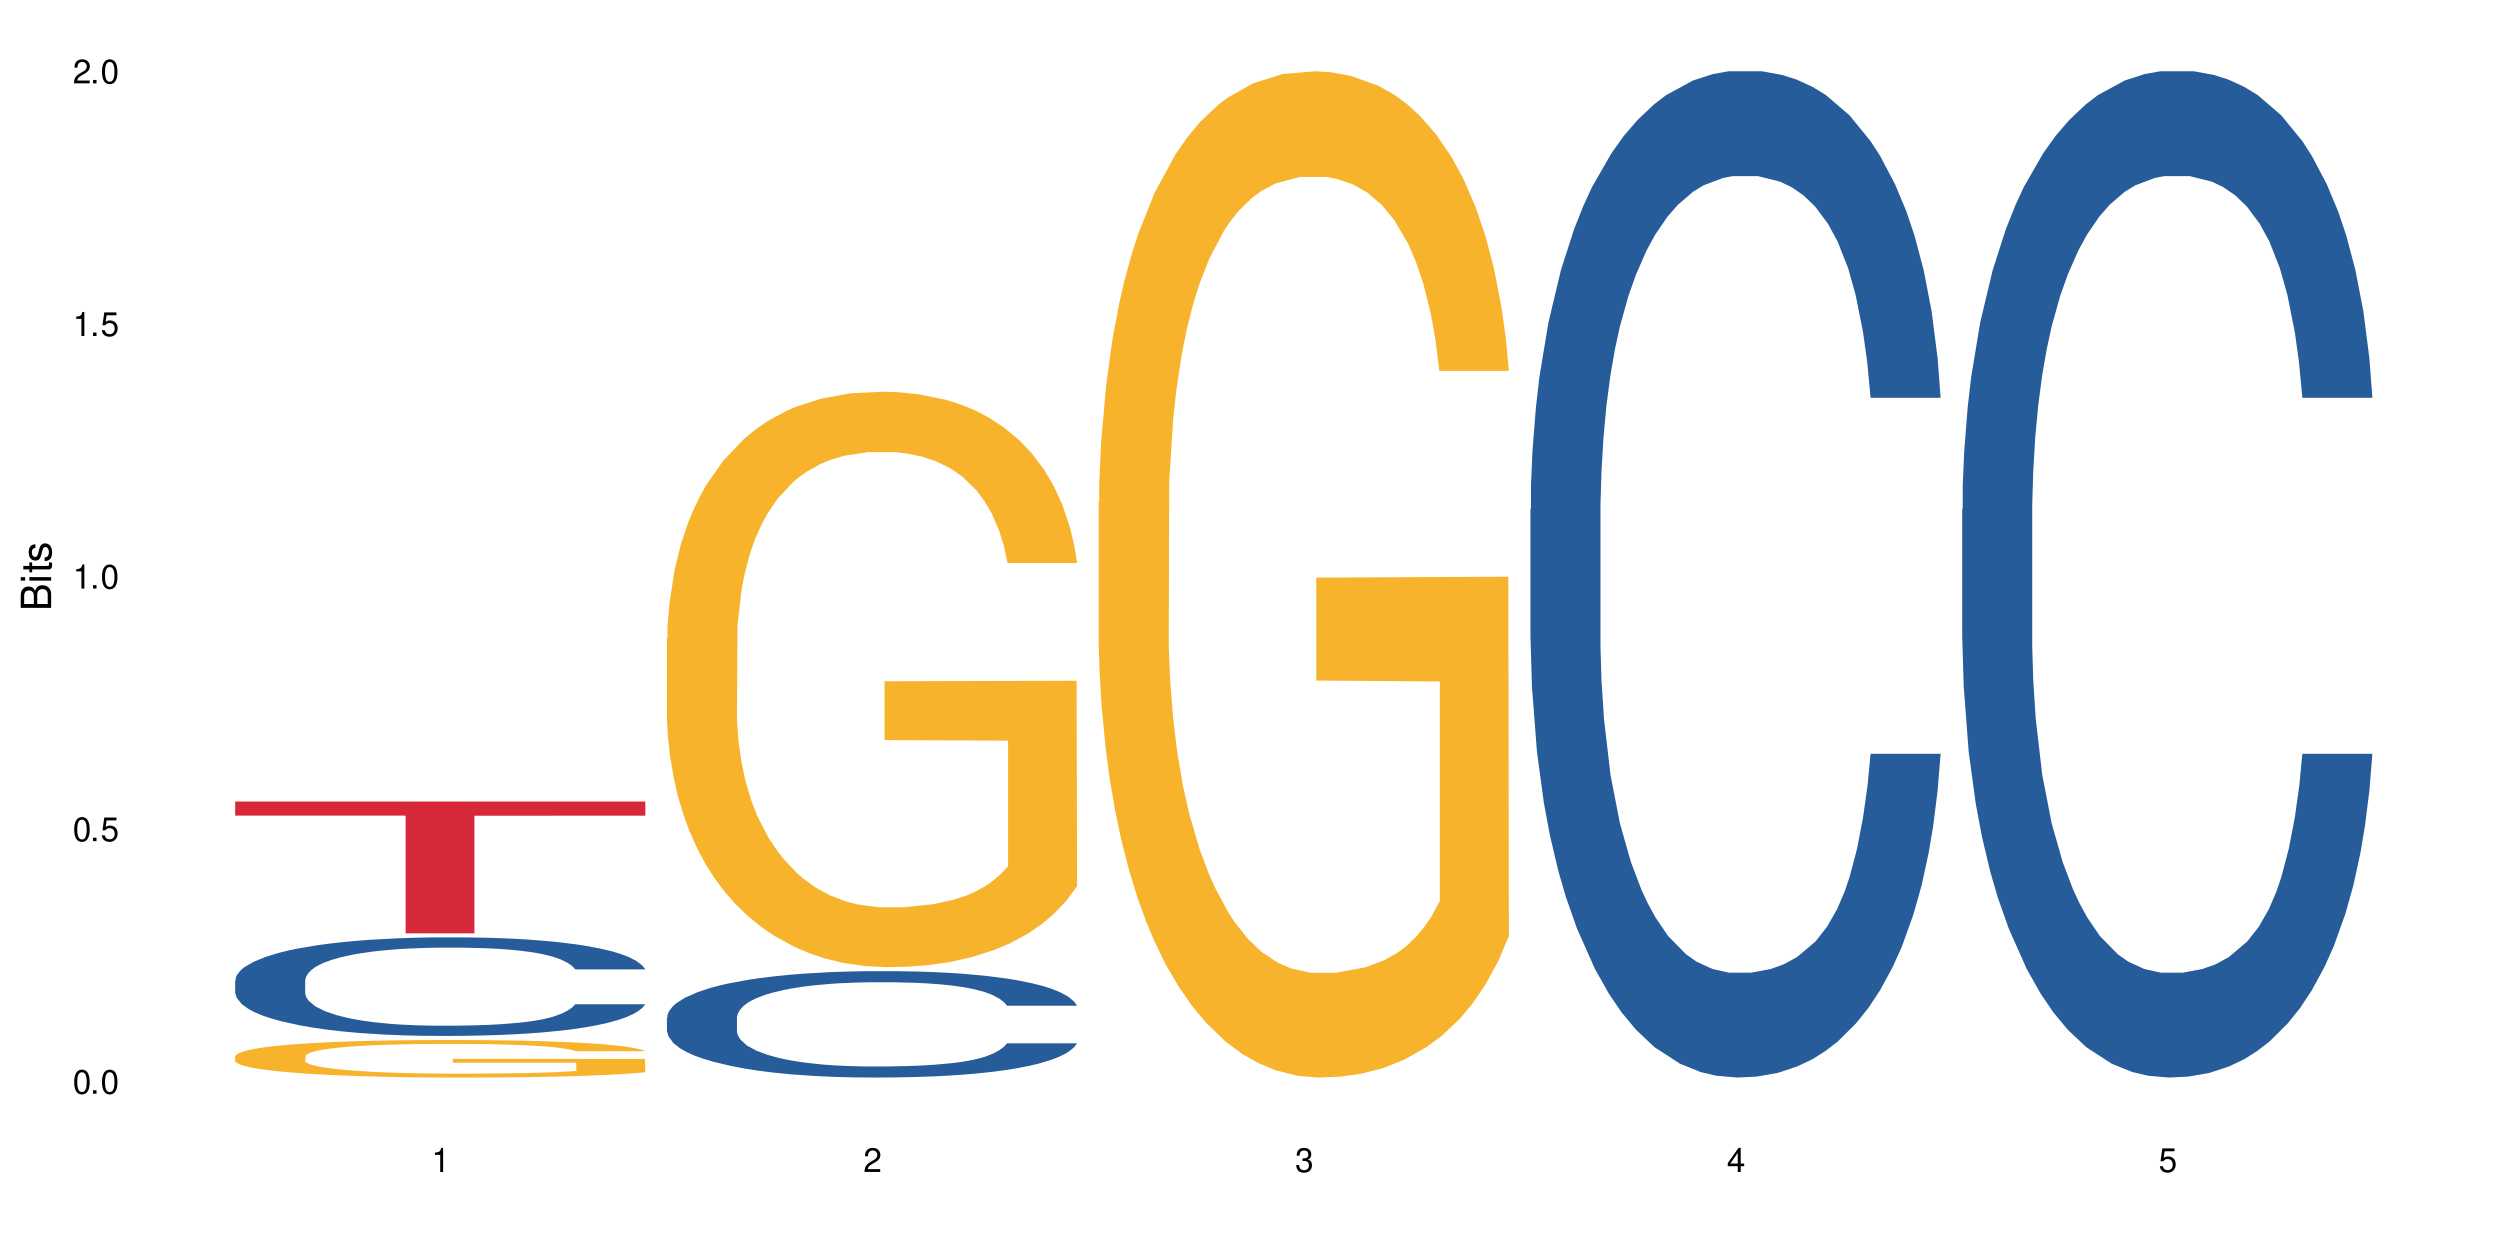
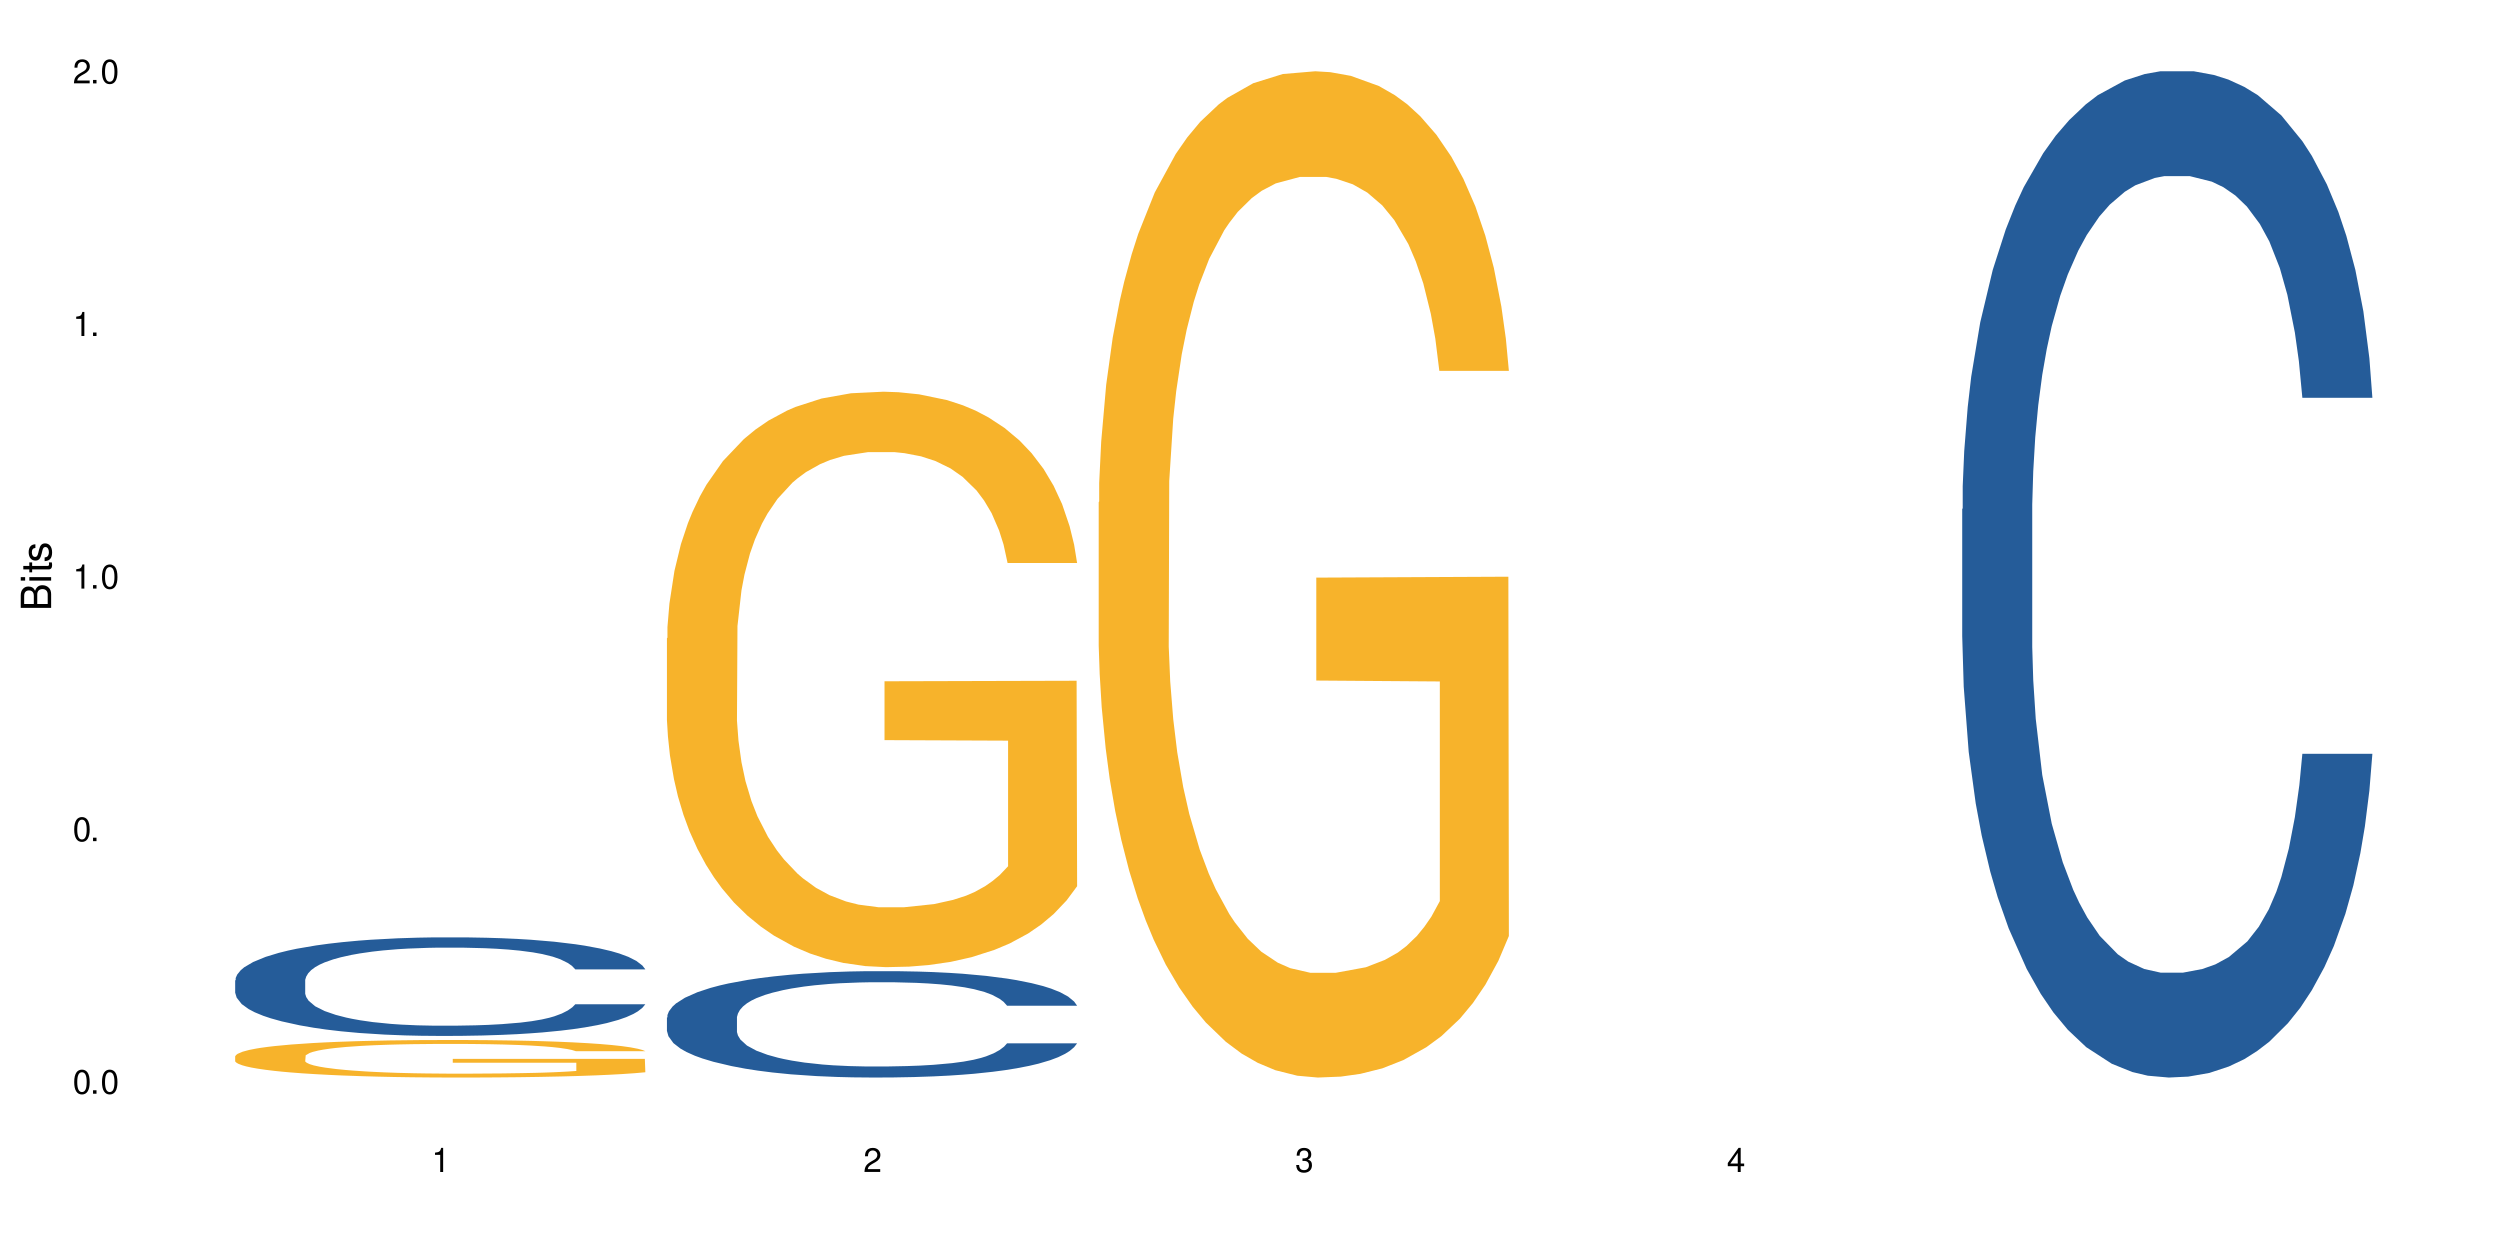
<svg xmlns="http://www.w3.org/2000/svg" xmlns:xlink="http://www.w3.org/1999/xlink" width="720" height="360" viewBox="0 0 720 360">
  <defs>
    <g>
      <g id="glyph-0-0">
</g>
      <g id="glyph-0-1">
        <path d="M 2.641 -6.938 C 2 -6.938 1.422 -6.656 1.078 -6.172 C 0.641 -5.562 0.406 -4.641 0.406 -3.359 C 0.406 -1.016 1.188 0.219 2.641 0.219 C 4.078 0.219 4.859 -1.016 4.859 -3.297 C 4.859 -4.641 4.656 -5.547 4.203 -6.172 C 3.844 -6.656 3.281 -6.938 2.641 -6.938 Z M 2.641 -6.188 C 3.547 -6.188 4 -5.25 4 -3.375 C 4 -1.406 3.562 -0.484 2.625 -0.484 C 1.734 -0.484 1.281 -1.438 1.281 -3.344 C 1.281 -5.25 1.734 -6.188 2.641 -6.188 Z M 2.641 -6.188 " />
      </g>
      <g id="glyph-0-2">
        <path d="M 1.828 -1 L 0.828 -1 L 0.828 0 L 1.828 0 Z M 1.828 -1 " />
      </g>
      <g id="glyph-0-3">
-         <path d="M 4.562 -6.797 L 1.062 -6.797 L 0.547 -3.094 L 1.328 -3.094 C 1.719 -3.562 2.047 -3.734 2.578 -3.734 C 3.484 -3.734 4.062 -3.109 4.062 -2.094 C 4.062 -1.125 3.484 -0.531 2.578 -0.531 C 1.828 -0.531 1.375 -0.906 1.188 -1.672 L 0.328 -1.672 C 0.453 -1.109 0.547 -0.844 0.75 -0.594 C 1.125 -0.078 1.828 0.219 2.594 0.219 C 3.969 0.219 4.922 -0.781 4.922 -2.219 C 4.922 -3.562 4.031 -4.484 2.719 -4.484 C 2.25 -4.484 1.859 -4.359 1.469 -4.062 L 1.734 -5.969 L 4.562 -5.969 Z M 4.562 -6.797 " />
-       </g>
+         </g>
      <g id="glyph-0-4">
        <path d="M 2.484 -4.938 L 2.484 0 L 3.328 0 L 3.328 -6.938 L 2.766 -6.938 C 2.469 -5.875 2.281 -5.734 0.984 -5.562 L 0.984 -4.938 Z M 2.484 -4.938 " />
      </g>
      <g id="glyph-0-5">
        <path d="M 4.859 -0.828 L 1.281 -0.828 C 1.359 -1.406 1.672 -1.781 2.5 -2.281 L 3.469 -2.828 C 4.406 -3.344 4.906 -4.062 4.906 -4.906 C 4.906 -5.484 4.672 -6.031 4.266 -6.406 C 3.859 -6.766 3.375 -6.938 2.719 -6.938 C 1.859 -6.938 1.219 -6.625 0.844 -6.031 C 0.609 -5.672 0.5 -5.234 0.484 -4.531 L 1.328 -4.531 C 1.359 -5.016 1.406 -5.281 1.531 -5.516 C 1.75 -5.938 2.188 -6.203 2.703 -6.203 C 3.469 -6.203 4.031 -5.641 4.031 -4.891 C 4.031 -4.344 3.719 -3.859 3.125 -3.516 L 2.234 -3 C 0.812 -2.172 0.406 -1.531 0.328 -0.016 L 4.859 -0.016 Z M 4.859 -0.828 " />
      </g>
      <g id="glyph-0-6">
        <path d="M 2.125 -3.188 L 2.578 -3.188 C 3.5 -3.188 3.984 -2.766 3.984 -1.922 C 3.984 -1.062 3.469 -0.531 2.594 -0.531 C 1.656 -0.531 1.203 -1 1.156 -2.016 L 0.312 -2.016 C 0.344 -1.453 0.438 -1.094 0.609 -0.781 C 0.953 -0.109 1.625 0.219 2.547 0.219 C 3.953 0.219 4.859 -0.625 4.859 -1.938 C 4.859 -2.828 4.516 -3.297 3.703 -3.594 C 4.344 -3.844 4.656 -4.328 4.656 -5.031 C 4.656 -6.219 3.875 -6.938 2.578 -6.938 C 1.203 -6.938 0.484 -6.172 0.453 -4.703 L 1.297 -4.703 C 1.312 -5.125 1.344 -5.359 1.453 -5.578 C 1.641 -5.969 2.062 -6.203 2.594 -6.203 C 3.344 -6.203 3.797 -5.75 3.797 -5 C 3.797 -4.516 3.609 -4.219 3.25 -4.047 C 3.016 -3.953 2.703 -3.922 2.125 -3.906 Z M 2.125 -3.188 " />
      </g>
      <g id="glyph-0-7">
        <path d="M 3.141 -1.672 L 3.141 0 L 3.984 0 L 3.984 -1.672 L 4.984 -1.672 L 4.984 -2.438 L 3.984 -2.438 L 3.984 -6.938 L 3.359 -6.938 L 0.266 -2.578 L 0.266 -1.672 Z M 3.141 -2.438 L 1 -2.438 L 3.141 -5.5 Z M 3.141 -2.438 " />
      </g>
      <g id="glyph-1-0">
</g>
      <g id="glyph-1-1">
        <path d="M 0 -0.953 L 0 -4.891 C 0 -5.719 -0.234 -6.344 -0.734 -6.797 C -1.188 -7.234 -1.812 -7.469 -2.5 -7.469 C -3.547 -7.469 -4.188 -7 -4.625 -5.875 C -4.984 -6.688 -5.625 -7.094 -6.531 -7.094 C -7.172 -7.094 -7.734 -6.859 -8.141 -6.391 C -8.562 -5.922 -8.75 -5.344 -8.75 -4.5 L -8.75 -0.953 Z M -4.984 -2.062 L -7.766 -2.062 L -7.766 -4.219 C -7.766 -4.844 -7.688 -5.203 -7.453 -5.5 C -7.219 -5.812 -6.859 -5.969 -6.375 -5.969 C -5.891 -5.969 -5.531 -5.812 -5.297 -5.5 C -5.062 -5.203 -4.984 -4.844 -4.984 -4.219 Z M -0.984 -2.062 L -4 -2.062 L -4 -4.781 C -4 -5.766 -3.438 -6.359 -2.484 -6.359 C -1.547 -6.359 -0.984 -5.766 -0.984 -4.781 Z M -0.984 -2.062 " />
      </g>
      <g id="glyph-1-2">
        <path d="M -6.281 -1.797 L -6.281 -0.797 L 0 -0.797 L 0 -1.797 Z M -8.75 -1.797 L -8.75 -0.797 L -7.484 -0.797 L -7.484 -1.797 Z M -8.75 -1.797 " />
      </g>
      <g id="glyph-1-3">
        <path d="M -6.281 -3.047 L -6.281 -2.016 L -8.016 -2.016 L -8.016 -1.016 L -6.281 -1.016 L -6.281 -0.172 L -5.469 -0.172 L -5.469 -1.016 L -0.719 -1.016 C -0.078 -1.016 0.281 -1.453 0.281 -2.234 C 0.281 -2.5 0.25 -2.719 0.188 -3.047 L -0.641 -3.047 C -0.609 -2.906 -0.594 -2.766 -0.594 -2.562 C -0.594 -2.141 -0.719 -2.016 -1.156 -2.016 L -5.469 -2.016 L -5.469 -3.047 Z M -6.281 -3.047 " />
      </g>
      <g id="glyph-1-4">
        <path d="M -4.531 -5.25 C -5.766 -5.25 -6.469 -4.422 -6.469 -2.969 C -6.469 -1.516 -5.719 -0.562 -4.547 -0.562 C -3.562 -0.562 -3.094 -1.062 -2.734 -2.562 L -2.516 -3.484 C -2.344 -4.188 -2.094 -4.469 -1.641 -4.469 C -1.047 -4.469 -0.641 -3.875 -0.641 -3 C -0.641 -2.453 -0.797 -2 -1.062 -1.75 C -1.25 -1.594 -1.422 -1.531 -1.875 -1.469 L -1.875 -0.406 C -0.422 -0.453 0.281 -1.266 0.281 -2.922 C 0.281 -4.5 -0.5 -5.516 -1.719 -5.516 C -2.656 -5.516 -3.172 -4.984 -3.469 -3.734 L -3.703 -2.766 C -3.891 -1.953 -4.156 -1.609 -4.594 -1.609 C -5.188 -1.609 -5.547 -2.125 -5.547 -2.938 C -5.547 -3.75 -5.203 -4.172 -4.531 -4.203 Z M -4.531 -5.25 " />
      </g>
    </g>
  </defs>
  <rect x="-72" y="-36" width="864" height="432" fill="rgb(100%, 100%, 100%)" fill-opacity="1" />
  <path fill-rule="nonzero" fill="rgb(14.51%, 36.078%, 60%)" fill-opacity="1" d="M 67.73 282.32 L 67.875 282.293 L 67.875 281.672 L 68.309 280.684 L 69.316 279.441 L 70.324 278.582 L 72.918 277.055 L 76.52 275.574 L 80.266 274.434 L 83 273.758 L 85.449 273.238 L 91.07 272.277 L 94.672 271.785 L 98.559 271.344 L 103.312 270.902 L 106.77 270.645 L 114.551 270.23 L 120.312 270.047 L 124.777 269.969 L 134.43 269.969 L 140.191 270.074 L 144.371 270.203 L 148.98 270.41 L 152.871 270.645 L 159.641 271.215 L 165.691 271.941 L 168.43 272.355 L 172.75 273.16 L 176.062 273.938 L 178.367 274.613 L 180.961 275.574 L 183.266 276.742 L 184.996 278.066 L 185.859 279.18 L 165.691 279.18 L 164.684 278.141 L 163.531 277.34 L 161.371 276.273 L 159.211 275.523 L 156.184 274.77 L 153.445 274.277 L 149.699 273.785 L 146.387 273.473 L 142.93 273.238 L 139.617 273.082 L 133.277 272.926 L 125.93 272.926 L 123.195 272.98 L 117.574 273.188 L 114.551 273.367 L 110.23 273.73 L 107.203 274.07 L 103.602 274.59 L 101.152 275.027 L 98.129 275.703 L 95.965 276.301 L 93.52 277.156 L 92.078 277.805 L 90.781 278.531 L 89.629 279.387 L 88.766 280.297 L 88.188 281.258 L 87.898 282.191 L 87.898 286.211 L 88.188 287.145 L 88.906 288.234 L 90.781 289.816 L 93.52 291.191 L 96.688 292.281 L 99.711 293.062 L 101.441 293.426 L 103.746 293.84 L 107.348 294.359 L 112.535 294.879 L 115.559 295.086 L 120.168 295.293 L 124.922 295.395 L 131.262 295.395 L 136.879 295.293 L 140.625 295.164 L 144.516 294.953 L 149.844 294.516 L 153.16 294.098 L 156.039 293.605 L 158.199 293.113 L 159.641 292.699 L 161.801 291.895 L 163.531 291.012 L 164.828 290.102 L 165.691 289.223 L 185.859 289.223 L 184.996 290.258 L 183.699 291.27 L 182.402 292.023 L 180.387 292.93 L 178.082 293.734 L 174.77 294.645 L 172.031 295.242 L 168.43 295.891 L 165.117 296.383 L 161.516 296.824 L 156.184 297.344 L 152.727 297.602 L 148.98 297.836 L 144.516 298.043 L 138.898 298.223 L 132.848 298.328 L 127.227 298.355 L 121.176 298.301 L 116.711 298.199 L 110.805 297.965 L 103.457 297.496 L 98.129 297.004 L 93.949 296.512 L 90.348 295.992 L 86.316 295.293 L 81.129 294.152 L 77.961 293.27 L 75.797 292.543 L 73.348 291.531 L 71.621 290.621 L 69.605 289.168 L 68.164 287.328 L 67.73 285.898 Z M 67.73 282.32 " />
  <path fill-rule="nonzero" fill="rgb(96.863%, 70.196%, 16.863%)" fill-opacity="1" d="M 67.73 304.148 L 67.875 304.141 L 67.875 303.941 L 68.453 303.496 L 69.891 302.887 L 71.766 302.383 L 73.781 301.988 L 75.078 301.777 L 77.238 301.484 L 79.113 301.266 L 83.867 300.82 L 89.918 300.406 L 93.23 300.23 L 96.977 300.062 L 102.305 299.875 L 104.754 299.805 L 112.246 299.645 L 120.746 299.547 L 130.109 299.516 L 134.43 299.527 L 140.336 299.566 L 148.406 299.676 L 153.016 299.773 L 156.617 299.875 L 160.363 300 L 164.973 300.199 L 169.293 300.438 L 172.75 300.672 L 176.207 300.969 L 179.09 301.285 L 181.539 301.633 L 183.699 302.047 L 184.996 302.391 L 185.859 302.738 L 165.836 302.738 L 164.684 302.391 L 163.387 302.125 L 161.227 301.801 L 159.066 301.562 L 156.902 301.375 L 152.871 301.117 L 149.414 300.961 L 145.09 300.82 L 140.914 300.73 L 136.16 300.672 L 133.277 300.652 L 125.645 300.652 L 118.727 300.723 L 114.695 300.801 L 111.812 300.879 L 107.781 301.027 L 105.332 301.148 L 103.891 301.227 L 99.566 301.531 L 96.688 301.809 L 95.102 301.996 L 93.086 302.293 L 91.645 302.559 L 90.059 302.953 L 89.195 303.25 L 88.043 303.922 L 87.898 305.699 L 88.332 306.074 L 89.195 306.48 L 90.348 306.836 L 92.078 307.211 L 93.805 307.496 L 96.832 307.883 L 99.426 308.141 L 101.441 308.309 L 105.332 308.574 L 106.914 308.664 L 110.66 308.84 L 114.551 308.98 L 119.305 309.098 L 122.906 309.156 L 128.668 309.207 L 136.016 309.207 L 144.66 309.148 L 150.133 309.066 L 153.879 308.988 L 156.328 308.922 L 159.352 308.812 L 161.516 308.711 L 163.531 308.605 L 165.98 308.438 L 165.98 306.074 L 130.398 306.066 L 130.398 304.961 L 185.715 304.949 L 185.859 308.812 L 182.836 309.078 L 179.09 309.336 L 175.488 309.531 L 171.742 309.699 L 166.414 309.887 L 162.09 310.008 L 155.465 310.145 L 149.414 310.234 L 143.074 310.293 L 137.457 310.324 L 130.828 310.332 L 124.922 310.312 L 118.586 310.254 L 113.543 310.176 L 108.934 310.074 L 104.32 309.945 L 98.559 309.738 L 94.812 309.57 L 90.926 309.363 L 87.035 309.117 L 83.578 308.852 L 81.273 308.645 L 78.969 308.406 L 76.52 308.109 L 74.215 307.773 L 72.484 307.469 L 70.898 307.121 L 69.746 306.797 L 68.594 306.352 L 68.02 305.996 L 67.73 305.691 Z M 67.73 304.148 " />
-   <path fill-rule="nonzero" fill="rgb(83.922%, 15.686%, 22.353%)" fill-opacity="1" d="M 67.73 230.84 L 185.859 230.84 L 185.859 234.902 L 136.629 234.938 L 136.629 268.805 L 116.82 268.805 L 116.82 234.973 L 116.531 234.902 L 67.73 234.902 Z M 67.73 230.84 " />
  <path fill-rule="nonzero" fill="rgb(14.51%, 36.078%, 60%)" fill-opacity="1" d="M 192.078 293.031 L 192.223 293.004 L 192.223 292.332 L 192.652 291.27 L 193.664 289.926 L 194.672 289 L 197.266 287.348 L 200.863 285.754 L 204.609 284.52 L 207.348 283.793 L 209.797 283.234 L 215.414 282.199 L 219.016 281.664 L 222.906 281.191 L 227.66 280.715 L 231.117 280.434 L 238.898 279.984 L 244.66 279.789 L 249.125 279.707 L 258.777 279.707 L 264.539 279.816 L 268.719 279.957 L 273.328 280.184 L 277.219 280.434 L 283.988 281.051 L 290.039 281.832 L 292.777 282.281 L 297.098 283.148 L 300.41 283.988 L 302.715 284.719 L 305.309 285.754 L 307.613 287.012 L 309.344 288.441 L 310.207 289.645 L 290.039 289.645 L 289.031 288.523 L 287.879 287.656 L 285.715 286.508 L 283.555 285.695 L 280.531 284.887 L 277.793 284.352 L 274.047 283.82 L 270.734 283.484 L 267.277 283.234 L 263.965 283.066 L 257.625 282.898 L 250.277 282.898 L 247.539 282.953 L 241.922 283.176 L 238.898 283.375 L 234.574 283.766 L 231.551 284.129 L 227.949 284.688 L 225.5 285.164 L 222.473 285.895 L 220.312 286.535 L 217.863 287.461 L 216.422 288.16 L 215.129 288.945 L 213.977 289.867 L 213.109 290.848 L 212.535 291.883 L 212.246 292.891 L 212.246 297.23 L 212.535 298.238 L 213.254 299.414 L 215.129 301.121 L 217.863 302.605 L 221.035 303.781 L 224.059 304.621 L 225.789 305.012 L 228.094 305.461 L 231.695 306.02 L 236.879 306.582 L 239.906 306.805 L 244.516 307.027 L 249.27 307.141 L 255.609 307.141 L 261.227 307.027 L 264.973 306.891 L 268.863 306.664 L 274.191 306.188 L 277.504 305.742 L 280.387 305.211 L 282.547 304.676 L 283.988 304.23 L 286.148 303.363 L 287.879 302.41 L 289.176 301.43 L 290.039 300.477 L 310.207 300.477 L 309.344 301.598 L 308.047 302.691 L 306.75 303.5 L 304.734 304.48 L 302.426 305.348 L 299.113 306.328 L 296.379 306.973 L 292.777 307.672 L 289.461 308.203 L 285.859 308.68 L 280.531 309.242 L 277.074 309.52 L 273.328 309.773 L 268.863 309.996 L 263.242 310.191 L 257.191 310.305 L 251.574 310.332 L 245.523 310.277 L 241.059 310.164 L 235.152 309.914 L 227.805 309.41 L 222.473 308.875 L 218.297 308.344 L 214.695 307.785 L 210.66 307.027 L 205.477 305.797 L 202.305 304.844 L 200.145 304.062 L 197.695 302.969 L 195.969 301.988 L 193.949 300.422 L 192.508 298.434 L 192.078 296.895 Z M 192.078 293.031 " />
  <path fill-rule="nonzero" fill="rgb(96.863%, 70.196%, 16.863%)" fill-opacity="1" d="M 192.078 183.793 L 192.223 183.645 L 192.223 180.617 L 192.797 173.805 L 194.238 164.422 L 196.109 156.703 L 198.129 150.648 L 199.426 147.469 L 201.586 142.93 L 203.457 139.598 L 208.211 132.789 L 214.262 126.43 L 217.578 123.707 L 221.32 121.133 L 226.652 118.258 L 229.102 117.199 L 236.594 114.777 L 245.09 113.262 L 254.457 112.809 L 258.777 112.961 L 264.684 113.566 L 272.75 115.23 L 277.359 116.742 L 280.961 118.258 L 284.707 120.227 L 289.316 123.254 L 293.641 126.883 L 297.098 130.516 L 300.555 135.059 L 303.438 139.902 L 305.887 145.199 L 308.047 151.555 L 309.344 156.852 L 310.207 162.152 L 290.184 162.152 L 289.031 156.852 L 287.734 152.766 L 285.574 147.773 L 283.41 144.141 L 281.25 141.262 L 277.219 137.328 L 273.758 134.906 L 269.438 132.789 L 265.262 131.426 L 260.508 130.516 L 257.625 130.215 L 249.988 130.215 L 243.074 131.273 L 239.043 132.484 L 236.16 133.695 L 232.125 135.965 L 229.676 137.781 L 228.238 138.992 L 223.914 143.684 L 221.035 147.922 L 219.449 150.797 L 217.434 155.34 L 215.992 159.426 L 214.406 165.48 L 213.543 170.02 L 212.391 180.312 L 212.246 207.559 L 212.68 213.309 L 213.543 219.516 L 214.695 224.961 L 216.422 230.715 L 218.152 235.105 L 221.176 241.008 L 223.77 244.941 L 225.789 247.516 L 229.676 251.602 L 231.262 252.965 L 235.008 255.688 L 238.898 257.809 L 243.652 259.621 L 247.254 260.531 L 253.016 261.289 L 260.363 261.289 L 269.004 260.379 L 274.48 259.168 L 278.227 257.957 L 280.676 256.898 L 283.699 255.234 L 285.859 253.719 L 287.879 252.055 L 290.328 249.48 L 290.328 213.309 L 254.742 213.156 L 254.742 196.207 L 310.062 196.055 L 310.207 255.234 L 307.18 259.32 L 303.438 263.254 L 299.836 266.281 L 296.09 268.855 L 290.758 271.73 L 286.438 273.547 L 279.809 275.668 L 273.758 277.027 L 267.422 277.938 L 261.801 278.391 L 255.176 278.543 L 249.27 278.238 L 242.93 277.332 L 237.887 276.121 L 233.277 274.605 L 228.668 272.641 L 222.906 269.461 L 219.16 266.887 L 215.27 263.711 L 211.383 259.926 L 207.926 255.84 L 205.621 252.66 L 203.312 249.027 L 200.863 244.488 L 198.559 239.34 L 196.832 234.648 L 195.246 229.352 L 194.094 224.355 L 192.941 217.547 L 192.367 212.098 L 192.078 207.406 Z M 192.078 183.793 " />
  <path fill-rule="nonzero" fill="rgb(96.863%, 70.196%, 16.863%)" fill-opacity="1" d="M 316.426 144.652 L 316.566 144.387 L 316.566 139.094 L 317.145 127.184 L 318.586 110.777 L 320.457 97.277 L 322.477 86.691 L 323.77 81.133 L 325.934 73.195 L 327.805 67.371 L 332.559 55.461 L 338.609 44.348 L 341.922 39.582 L 345.668 35.082 L 351 30.055 L 353.449 28.203 L 360.938 23.965 L 369.438 21.32 L 378.801 20.527 L 383.125 20.789 L 389.031 21.848 L 397.098 24.762 L 401.707 27.406 L 405.309 30.055 L 409.055 33.496 L 413.664 38.789 L 417.988 45.141 L 421.445 51.492 L 424.902 59.43 L 427.781 67.902 L 430.23 77.164 L 432.391 88.281 L 433.688 97.543 L 434.555 106.805 L 414.527 106.805 L 413.375 97.543 L 412.078 90.398 L 409.918 81.664 L 407.758 75.312 L 405.598 70.281 L 401.562 63.402 L 398.105 59.168 L 393.785 55.461 L 389.605 53.078 L 384.852 51.492 L 381.973 50.961 L 374.336 50.961 L 367.422 52.816 L 363.387 54.934 L 360.508 57.051 L 356.473 61.02 L 354.023 64.195 L 352.582 66.312 L 348.262 74.516 L 345.379 81.93 L 343.797 86.957 L 341.777 94.898 L 340.34 102.043 L 338.754 112.629 L 337.891 120.57 L 336.738 138.566 L 336.594 186.207 L 337.023 196.262 L 337.891 207.113 L 339.043 216.641 L 340.77 226.699 L 342.5 234.375 L 345.523 244.695 L 348.117 251.578 L 350.133 256.078 L 354.023 263.223 L 355.609 265.605 L 359.355 270.367 L 363.242 274.074 L 367.996 277.25 L 371.598 278.836 L 377.363 280.16 L 384.707 280.16 L 393.352 278.574 L 398.828 276.457 L 402.57 274.34 L 405.02 272.484 L 408.047 269.574 L 410.207 266.926 L 412.223 264.016 L 414.672 259.516 L 414.672 196.262 L 379.09 195.996 L 379.09 166.355 L 434.41 166.09 L 434.555 269.574 L 431.527 276.719 L 427.781 283.602 L 424.18 288.895 L 420.434 293.395 L 415.105 298.422 L 410.785 301.598 L 404.156 305.305 L 398.105 307.688 L 391.77 309.273 L 386.148 310.066 L 379.523 310.332 L 373.617 309.805 L 367.277 308.215 L 362.234 306.098 L 357.625 303.453 L 353.016 300.012 L 347.254 294.453 L 343.508 289.953 L 339.617 284.395 L 335.727 277.777 L 332.27 270.633 L 329.965 265.074 L 327.66 258.723 L 325.211 250.781 L 322.906 241.785 L 321.18 233.578 L 319.594 224.316 L 318.441 215.582 L 317.289 203.672 L 316.711 194.145 L 316.426 185.941 Z M 316.426 144.652 " />
-   <path fill-rule="nonzero" fill="rgb(14.51%, 36.078%, 60%)" fill-opacity="1" d="M 440.77 146.621 L 440.914 146.355 L 440.914 140 L 441.348 129.934 L 442.355 117.215 L 443.363 108.477 L 445.957 92.844 L 449.559 77.746 L 453.305 66.09 L 456.043 59.203 L 458.488 53.902 L 464.109 44.102 L 467.711 39.07 L 471.602 34.566 L 476.355 30.062 L 479.812 27.414 L 487.59 23.176 L 493.352 21.32 L 497.82 20.527 L 507.469 20.527 L 513.234 21.586 L 517.41 22.91 L 522.02 25.031 L 525.91 27.414 L 532.68 33.242 L 538.73 40.66 L 541.469 44.898 L 545.789 53.109 L 549.105 61.055 L 551.41 67.945 L 554.004 77.746 L 556.309 89.668 L 558.035 103.176 L 558.898 114.566 L 538.73 114.566 L 537.723 103.973 L 536.57 95.758 L 534.41 84.898 L 532.25 77.215 L 529.223 69.535 L 526.488 64.5 L 522.742 59.469 L 519.426 56.289 L 515.969 53.902 L 512.656 52.316 L 506.316 50.727 L 498.973 50.727 L 496.234 51.254 L 490.617 53.375 L 487.59 55.23 L 483.27 58.938 L 480.242 62.383 L 476.641 67.68 L 474.191 72.184 L 471.168 79.07 L 469.008 85.164 L 466.559 93.906 L 465.117 100.527 L 463.82 107.945 L 462.668 116.688 L 461.805 125.957 L 461.227 135.762 L 460.938 145.297 L 460.938 186.355 L 461.227 195.895 L 461.949 207.02 L 463.82 223.18 L 466.559 237.219 L 469.727 248.344 L 472.754 256.293 L 474.48 260 L 476.785 264.238 L 480.387 269.535 L 485.574 274.836 L 488.598 276.953 L 493.207 279.074 L 497.961 280.133 L 504.301 280.133 L 509.918 279.074 L 513.664 277.75 L 517.555 275.629 L 522.887 271.125 L 526.199 266.887 L 529.078 261.855 L 531.242 256.82 L 532.68 252.582 L 534.844 244.371 L 536.57 235.363 L 537.867 226.094 L 538.73 217.086 L 558.898 217.086 L 558.035 227.684 L 556.738 238.012 L 555.441 245.695 L 553.426 254.969 L 551.121 263.18 L 547.809 272.449 L 545.07 278.543 L 541.469 285.168 L 538.156 290.199 L 534.555 294.703 L 529.223 300 L 525.766 302.648 L 522.02 305.035 L 517.555 307.152 L 511.938 309.008 L 505.887 310.066 L 500.266 310.332 L 494.219 309.801 L 489.75 308.742 L 483.844 306.359 L 476.496 301.59 L 471.168 296.559 L 466.988 291.523 L 463.387 286.227 L 459.355 279.074 L 454.168 267.418 L 451 258.41 L 448.84 250.992 L 446.391 240.664 L 444.66 231.391 L 442.645 216.555 L 441.203 197.746 L 440.77 183.18 Z M 440.77 146.621 " />
  <path fill-rule="nonzero" fill="rgb(14.51%, 36.078%, 60%)" fill-opacity="1" d="M 565.117 146.621 L 565.262 146.355 L 565.262 140 L 565.695 129.934 L 566.703 117.215 L 567.711 108.477 L 570.305 92.844 L 573.906 77.746 L 577.652 66.09 L 580.387 59.203 L 582.836 53.902 L 588.457 44.102 L 592.055 39.07 L 595.945 34.566 L 600.699 30.062 L 604.156 27.414 L 611.938 23.176 L 617.699 21.32 L 622.164 20.527 L 631.816 20.527 L 637.578 21.586 L 641.758 22.91 L 646.367 25.031 L 650.258 27.414 L 657.027 33.242 L 663.078 40.66 L 665.816 44.898 L 670.137 53.109 L 673.449 61.055 L 675.754 67.945 L 678.348 77.746 L 680.652 89.668 L 682.383 103.176 L 683.246 114.566 L 663.078 114.566 L 662.07 103.973 L 660.918 95.758 L 658.758 84.898 L 656.594 77.215 L 653.57 69.535 L 650.832 64.5 L 647.086 59.469 L 643.773 56.289 L 640.316 53.902 L 637.004 52.316 L 630.664 50.727 L 623.316 50.727 L 620.582 51.254 L 614.961 53.375 L 611.938 55.23 L 607.613 58.938 L 604.59 62.383 L 600.988 67.68 L 598.539 72.184 L 595.516 79.07 L 593.352 85.164 L 590.902 93.906 L 589.465 100.527 L 588.168 107.945 L 587.016 116.688 L 586.148 125.957 L 585.574 135.762 L 585.285 145.297 L 585.285 186.355 L 585.574 195.895 L 586.293 207.02 L 588.168 223.18 L 590.902 237.219 L 594.074 248.344 L 597.098 256.293 L 598.828 260 L 601.133 264.238 L 604.734 269.535 L 609.922 274.836 L 612.945 276.953 L 617.555 279.074 L 622.309 280.133 L 628.648 280.133 L 634.266 279.074 L 638.012 277.75 L 641.902 275.629 L 647.23 271.125 L 650.547 266.887 L 653.426 261.855 L 655.586 256.82 L 657.027 252.582 L 659.188 244.371 L 660.918 235.363 L 662.215 226.094 L 663.078 217.086 L 683.246 217.086 L 682.383 227.684 L 681.086 238.012 L 679.789 245.695 L 677.773 254.969 L 675.469 263.18 L 672.152 272.449 L 669.418 278.543 L 665.816 285.168 L 662.504 290.199 L 658.902 294.703 L 653.57 300 L 650.113 302.648 L 646.367 305.035 L 641.902 307.152 L 636.281 309.008 L 630.234 310.066 L 624.613 310.332 L 618.562 309.801 L 614.098 308.742 L 608.191 306.359 L 600.844 301.59 L 595.516 296.559 L 591.336 291.523 L 587.734 286.227 L 583.699 279.074 L 578.516 267.418 L 575.344 258.41 L 573.184 250.992 L 570.734 240.664 L 569.008 231.391 L 566.988 216.555 L 565.551 197.746 L 565.117 183.18 Z M 565.117 146.621 " />
  <g fill="rgb(0%, 0%, 0%)" fill-opacity="1">
    <use xlink:href="#glyph-0-1" x="20.965" y="314.993" />
    <use xlink:href="#glyph-0-2" x="25.965" y="314.993" />
    <use xlink:href="#glyph-0-1" x="28.965" y="314.993" />
  </g>
  <g fill="rgb(0%, 0%, 0%)" fill-opacity="1">
    <use xlink:href="#glyph-0-1" x="20.965" y="242.251" />
    <use xlink:href="#glyph-0-2" x="25.965" y="242.251" />
    <use xlink:href="#glyph-0-3" x="28.965" y="242.251" />
  </g>
  <g fill="rgb(0%, 0%, 0%)" fill-opacity="1">
    <use xlink:href="#glyph-0-4" x="20.965" y="169.509" />
    <use xlink:href="#glyph-0-2" x="25.965" y="169.509" />
    <use xlink:href="#glyph-0-1" x="28.965" y="169.509" />
  </g>
  <g fill="rgb(0%, 0%, 0%)" fill-opacity="1">
    <use xlink:href="#glyph-0-4" x="20.965" y="96.767" />
    <use xlink:href="#glyph-0-2" x="25.965" y="96.767" />
    <use xlink:href="#glyph-0-3" x="28.965" y="96.767" />
  </g>
  <g fill="rgb(0%, 0%, 0%)" fill-opacity="1">
    <use xlink:href="#glyph-0-5" x="20.965" y="24.024" />
    <use xlink:href="#glyph-0-2" x="25.965" y="24.024" />
    <use xlink:href="#glyph-0-1" x="28.965" y="24.024" />
  </g>
  <g fill="rgb(0%, 0%, 0%)" fill-opacity="1">
    <use xlink:href="#glyph-0-4" x="124.297" y="337.532" />
  </g>
  <g fill="rgb(0%, 0%, 0%)" fill-opacity="1">
    <use xlink:href="#glyph-0-5" x="248.641" y="337.532" />
  </g>
  <g fill="rgb(0%, 0%, 0%)" fill-opacity="1">
    <use xlink:href="#glyph-0-6" x="372.988" y="337.532" />
  </g>
  <g fill="rgb(0%, 0%, 0%)" fill-opacity="1">
    <use xlink:href="#glyph-0-7" x="497.336" y="337.532" />
  </g>
  <g fill="rgb(0%, 0%, 0%)" fill-opacity="1">
    <use xlink:href="#glyph-0-3" x="621.684" y="337.532" />
  </g>
  <g fill="rgb(0%, 0%, 0%)" fill-opacity="1">
    <use xlink:href="#glyph-1-1" x="14.725" y="176.012" />
    <use xlink:href="#glyph-1-2" x="14.725" y="168.012" />
    <use xlink:href="#glyph-1-3" x="14.725" y="165.012" />
    <use xlink:href="#glyph-1-4" x="14.725" y="162.012" />
  </g>
</svg>